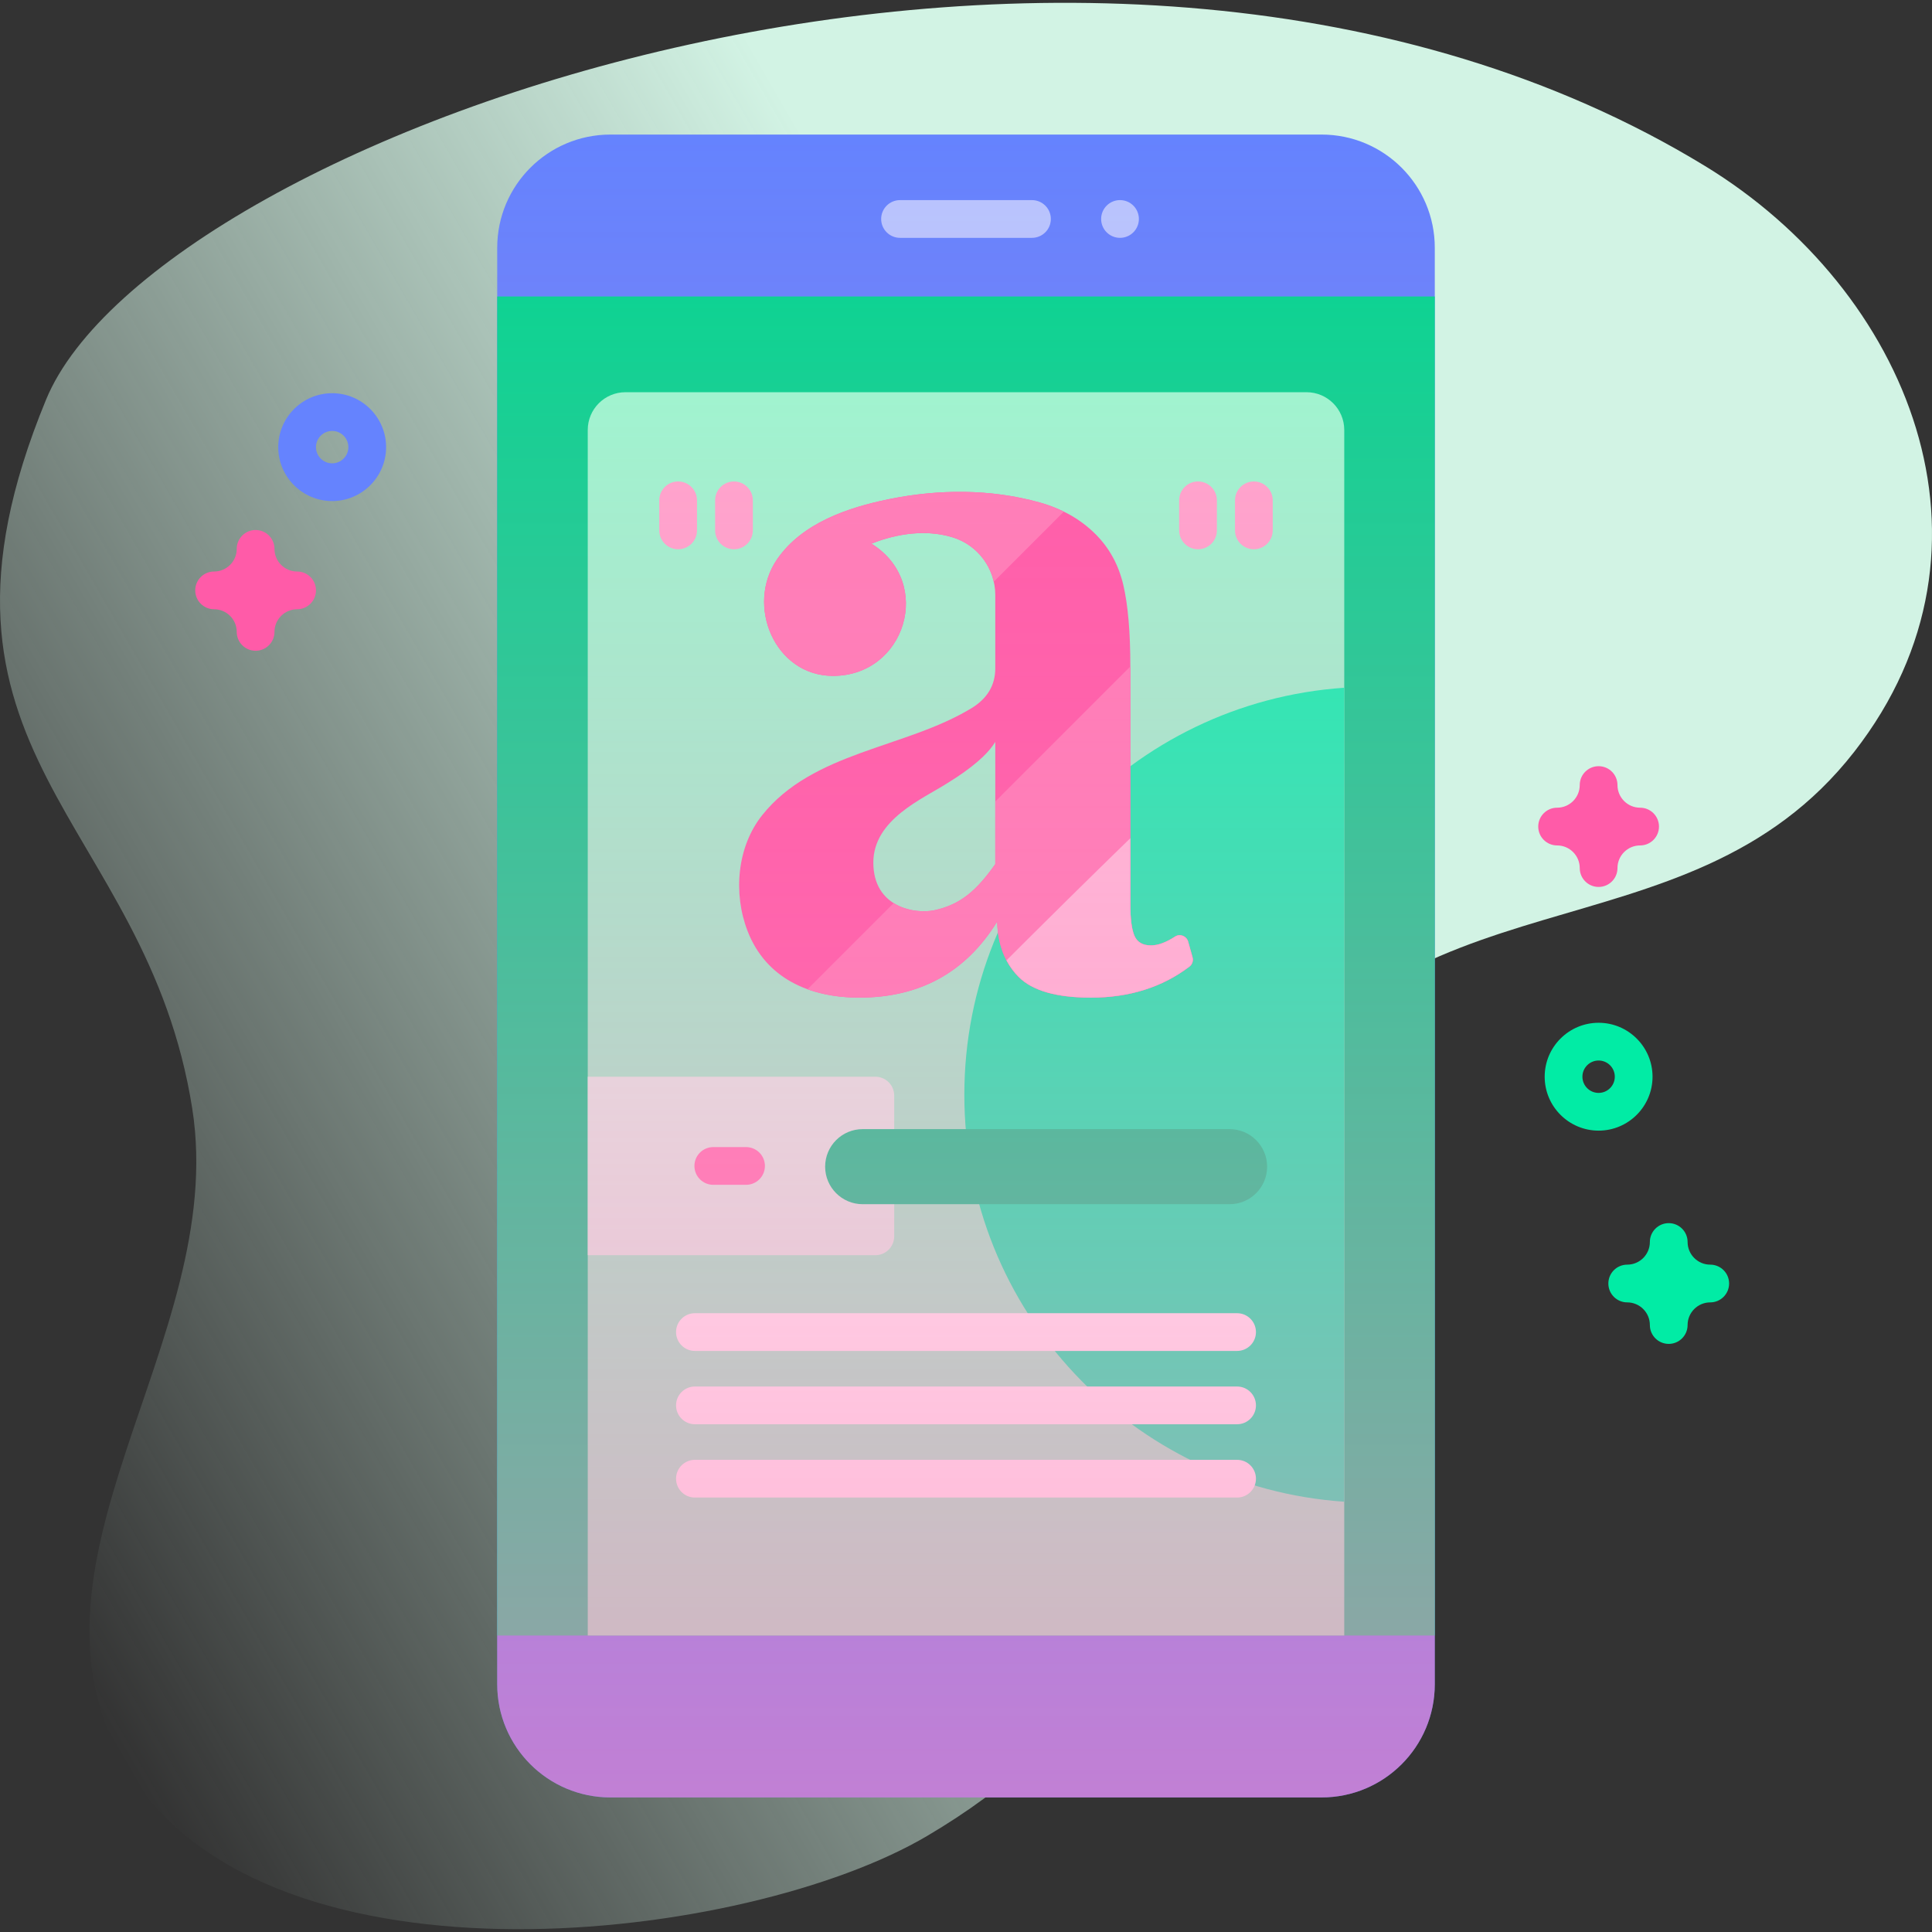
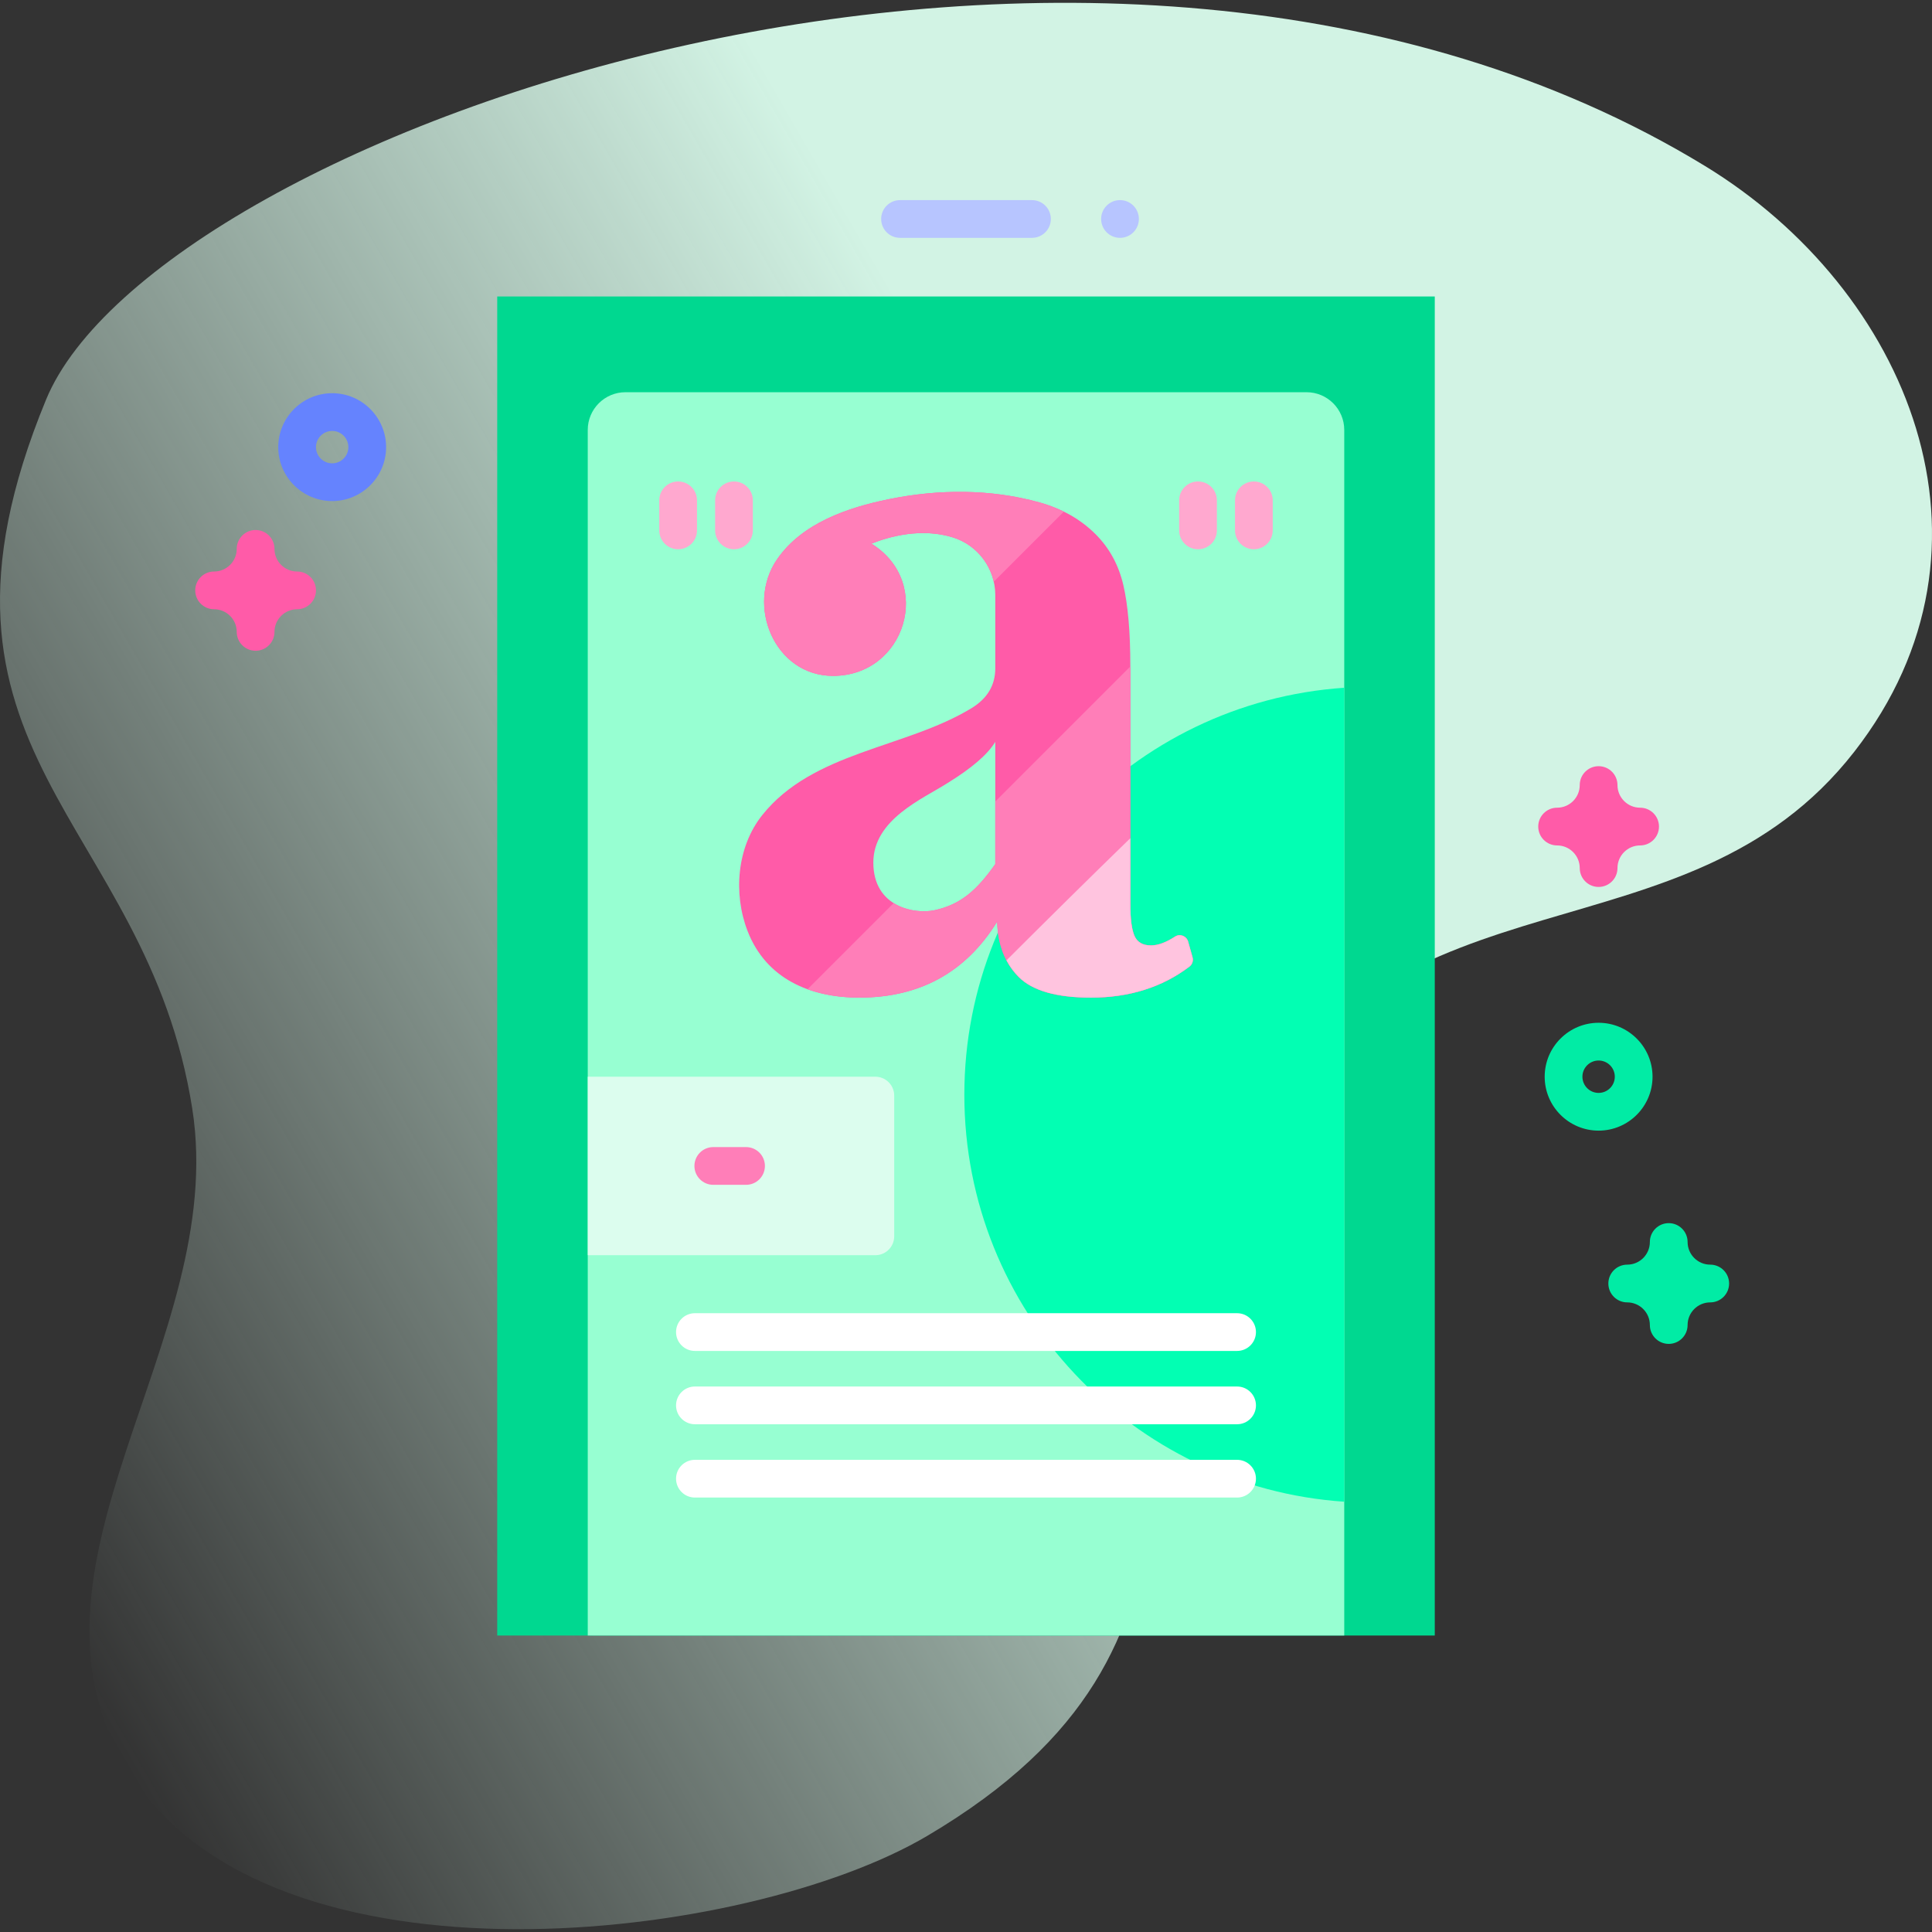
<svg xmlns="http://www.w3.org/2000/svg" id="Capa_1" enable-background="new 0 0 512 512" height="512" viewBox="0 0 512 512" width="512">
  <rect x="0" y="0" width="512" height="512" fill="#333333" stroke="none" />
  <linearGradient id="SVGID_1_" gradientUnits="userSpaceOnUse" x1="-21.409" x2="490.399" y1="373.272" y2="77.779">
    <stop offset="0" stop-color="#dcfdee" stop-opacity="0" />
    <stop offset=".629" stop-color="#d2f3e4" />
  </linearGradient>
  <linearGradient id="SVGID_2_" gradientUnits="userSpaceOnUse" x1="256" x2="256" y1="35.661" y2="476.339">
    <stop offset=".003" stop-color="#ff7eb8" stop-opacity="0" />
    <stop offset="1" stop-color="#ff7eb8" stop-opacity=".6" />
  </linearGradient>
  <g>
    <g>
      <path d="m451.798 43.963c-160.556-97.869-410.51-8.611-439.594 61.949-38.908 94.393 26.578 110.528 38.743 187.874 9.761 62.06-51.182 121.494-16.394 176.282 37.882 59.663 163.465 44.681 211.198 16.447 87.376-51.682 43.309-112.012 84.684-187.299 39.407-71.707 116.244-42.625 160.961-99.99 42.5-54.521 14.311-122.402-39.598-155.263z" fill="url(#SVGID_1_)" />
    </g>
    <g>
      <g>
        <g>
-           <path d="m350.232 476.339h-188.464c-16.568 0-30-13.431-30-30v-380.678c0-16.569 13.432-30 30-30h188.464c16.569 0 30 13.432 30 30v380.678c0 16.569-13.431 30-30 30z" fill="#6583fe" />
          <path d="m131.77 78.57h248.46v354.86h-248.46z" fill="#00d890" />
          <g>
            <path d="m273.483 63.031h-34.966c-2.761 0-5-2.239-5-5s2.239-5 5-5h34.966c2.761 0 5 2.239 5 5 0 2.762-2.239 5-5 5z" fill="#b7c5ff" />
          </g>
          <path d="m301.815 58.03c0 2.762-2.239 5.002-5.002 5.002-2.762 0-5.002-2.239-5.002-5.002 0-2.762 2.239-5.002 5.002-5.002s5.002 2.239 5.002 5.002z" fill="#b7c5ff" />
        </g>
        <path d="m356.24 113.94v319.49h-200.48v-319.49c0-5.52 4.48-10 10-10h180.48c5.52 0 10 4.48 10 10z" fill="#97ffd2" />
        <path d="m356.24 182.26v215.71c-56.25-3.82-100.68-50.64-100.68-107.85 0-57.22 44.43-104.04 100.68-107.86z" fill="#02ffb3" />
        <g>
          <path d="m314.871 249.538c-.419-1.495-2.172-2.179-3.473-1.332-2.402 1.561-4.527 2.341-6.377 2.341-2.156 0-3.605-.827-4.35-2.486-.746-1.654-1.118-4.474-1.118-8.451v-62.974c0-9.112-.622-16.321-1.864-21.626-1.243-5.302-3.69-9.776-7.333-13.423-3.977-3.977-8.949-6.793-14.915-8.451-12.955-3.601-26.79-3.522-39.909-.844-10.893 2.223-22.951 6.324-29.567 15.883-8.447 12.203-.683 30.947 14.789 30.948 19.227.001 26.78-24.766 10.187-35.044 4.514-1.81 13.106-4.311 21.626-1.643 6.627 2.075 11.175 8.261 11.191 15.205v.104 19.389c0 4.474-2.113 7.997-6.338 10.565-17.478 10.619-41.969 11.433-55.432 28.337-6.694 8.404-7.722 20.738-3.885 30.672 4.903 12.696 16.617 17.675 29.612 17.675 16.071 0 28.252-6.711 36.54-20.134.163 6.133 2.069 11.023 5.717 14.666 3.644 3.647 10.025 5.468 19.14 5.468 10.172 0 18.869-2.734 26.086-8.204.763-.578 1.098-1.563.839-2.485zm-51.115-20.533c-4.809 6.797-9.08 10.717-16.157 12.224-5.061 1.078-16.157-.696-16.157-12.643 0-11.476 13.174-16.906 19.637-21.05 6.463-3.977 10.689-7.62 12.678-10.937v32.406z" fill="#ff5ba8" />
          <path d="m220.752 179.121c19.226.001 26.78-24.766 10.187-35.044 4.514-1.81 13.106-4.311 21.626-1.643 5.496 1.721 9.552 6.272 10.789 11.735l18.557-18.557c-2.012-.996-4.158-1.835-6.472-2.478-12.955-3.601-26.79-3.522-39.909-.844-10.893 2.223-22.951 6.324-29.567 15.883-8.447 12.203-.683 30.947 14.789 30.948z" fill="#ff7eb8" />
          <path d="m314.871 249.538c-.419-1.495-2.172-2.179-3.473-1.332-2.402 1.561-4.527 2.341-6.377 2.341-2.156 0-3.605-.827-4.35-2.486-.746-1.654-1.118-4.474-1.118-8.451v-62.974c0-.007 0-.013 0-.02l-35.794 35.794v16.596c-4.809 6.797-9.08 10.717-16.157 12.224-2.73.581-7.213.329-10.766-1.897l-22.829 22.829c4.201 1.525 8.866 2.22 13.709 2.22 16.071 0 28.252-6.712 36.54-20.135.163 6.133 2.07 11.023 5.717 14.666 3.644 3.647 10.025 5.468 19.14 5.468 10.172 0 18.869-2.734 26.086-8.204.763-.578 1.098-1.563.839-2.485z" fill="#ff7eb8" />
          <path d="m316.035 253.693-1.165-4.155c-.419-1.495-2.172-2.179-3.473-1.332-2.402 1.561-4.527 2.341-6.377 2.341-2.156 0-3.605-.827-4.35-2.486-.746-1.654-1.118-4.474-1.118-8.451v-17.486c-11.021 10.708-21.94 21.518-32.818 32.37.855 1.634 1.928 3.112 3.238 4.42 3.644 3.647 10.025 5.468 19.14 5.468 10.172 0 18.869-2.734 26.086-8.204.761-.579 1.096-1.564.837-2.485z" fill="#ffc4df" />
          <g>
            <g>
              <g>
                <path d="m312.488 140.561v-7.966c0-2.761 2.239-5 5-5s5 2.239 5 5v7.966c0 2.761-2.239 5-5 5s-5-2.239-5-5z" fill="#ffa8cf" />
              </g>
              <g>
                <path d="m327.288 140.561v-7.966c0-2.761 2.239-5 5-5s5 2.239 5 5v7.966c0 2.761-2.239 5-5 5s-5-2.239-5-5z" fill="#ffa8cf" />
              </g>
            </g>
            <g>
              <g>
                <path d="m174.712 140.561v-7.966c0-2.761 2.239-5 5-5s5 2.239 5 5v7.966c0 2.761-2.239 5-5 5s-5-2.239-5-5z" fill="#ffa8cf" />
              </g>
              <g>
                <path d="m189.512 140.561v-7.966c0-2.761 2.239-5 5-5s5 2.239 5 5v7.966c0 2.761-2.239 5-5 5-2.762 0-5-2.239-5-5z" fill="#ffa8cf" />
              </g>
            </g>
          </g>
        </g>
        <path d="m231.974 332.641h-76.209v-47.302h76.209c2.761 0 5 2.239 5 5v37.302c0 2.761-2.238 5-5 5z" fill="#dcfdee" />
-         <path d="m325.853 319.126h-97.232c-5.494 0-9.949-4.454-9.949-9.949 0-5.494 4.454-9.948 9.949-9.948h97.232c5.494 0 9.948 4.454 9.948 9.948.001 5.495-4.453 9.949-9.948 9.949z" fill="#00d890" />
        <path d="m197.71 303.99h-8.681c-2.761 0-5 2.239-5 5s2.239 5 5 5h8.681c2.761 0 5-2.239 5-5s-2.239-5-5-5z" fill="#ff7eb8" />
        <g fill="#fff">
          <path d="m327.84 348.013h-143.68c-2.761 0-5 2.239-5 5s2.239 5 5 5h143.68c2.761 0 5-2.239 5-5s-2.238-5-5-5z" />
          <g>
            <path d="m327.84 386.868h-143.68c-2.761 0-5 2.239-5 5s2.239 5 5 5h143.68c2.761 0 5-2.239 5-5s-2.238-5-5-5z" />
            <path d="m327.84 367.441h-143.68c-2.761 0-5 2.239-5 5s2.239 5 5 5h143.68c2.761 0 5-2.239 5-5s-2.238-5-5-5z" />
          </g>
        </g>
      </g>
      <path d="m423.648 299.63c-7.88 0-14.292-6.411-14.292-14.292 0-7.88 6.411-14.292 14.292-14.292 7.88 0 14.292 6.411 14.292 14.292s-6.411 14.292-14.292 14.292zm0-18.583c-2.366 0-4.292 1.925-4.292 4.292 0 2.366 1.925 4.292 4.292 4.292s4.292-1.925 4.292-4.292-1.925-4.292-4.292-4.292z" fill="#01eca5" />
      <path d="m88.029 132.788c-7.88 0-14.292-6.411-14.292-14.291s6.411-14.291 14.292-14.291 14.291 6.411 14.291 14.291-6.41 14.291-14.291 14.291zm0-18.583c-2.366 0-4.292 1.925-4.292 4.291s1.925 4.292 4.292 4.292c2.366 0 4.291-1.925 4.291-4.292.001-2.366-1.924-4.291-4.291-4.291z" fill="#6583fe" />
      <path d="m67.738 172.458c-2.761 0-5-2.239-5-5 0-3.309-2.691-6-6-6-2.761 0-5-2.239-5-5s2.239-5 5-5c3.309 0 6-2.691 6-6 0-2.761 2.239-5 5-5s5 2.239 5 5c0 3.309 2.691 6 6 6 2.761 0 5 2.239 5 5s-2.239 5-5 5c-3.309 0-6 2.691-6 6 0 2.761-2.239 5-5 5z" fill="#ff5ba8" />
      <path d="m423.648 235.049c-2.761 0-5-2.239-5-5 0-3.309-2.691-6-6-6-2.761 0-5-2.239-5-5s2.239-5 5-5c3.309 0 6-2.691 6-6 0-2.761 2.239-5 5-5s5 2.239 5 5c0 3.309 2.691 6 6 6 2.761 0 5 2.239 5 5s-2.239 5-5 5c-3.309 0-6 2.691-6 6 0 2.761-2.238 5-5 5z" fill="#ff5ba8" />
      <path d="m442.231 356.145c-2.761 0-5-2.239-5-5 0-3.309-2.691-6-6-6-2.761 0-5-2.239-5-5s2.239-5 5-5c3.309 0 6-2.691 6-6 0-2.761 2.239-5 5-5s5 2.239 5 5c0 3.309 2.691 6 6 6 2.761 0 5 2.239 5 5s-2.239 5-5 5c-3.309 0-6 2.691-6 6 0 2.761-2.238 5-5 5z" fill="#01eca5" />
    </g>
-     <path d="m350.232 476.339h-188.464c-16.568 0-30-13.431-30-30v-380.678c0-16.569 13.432-30 30-30h188.464c16.569 0 30 13.432 30 30v380.678c0 16.569-13.431 30-30 30z" fill="url(#SVGID_2_)" />
  </g>
</svg>